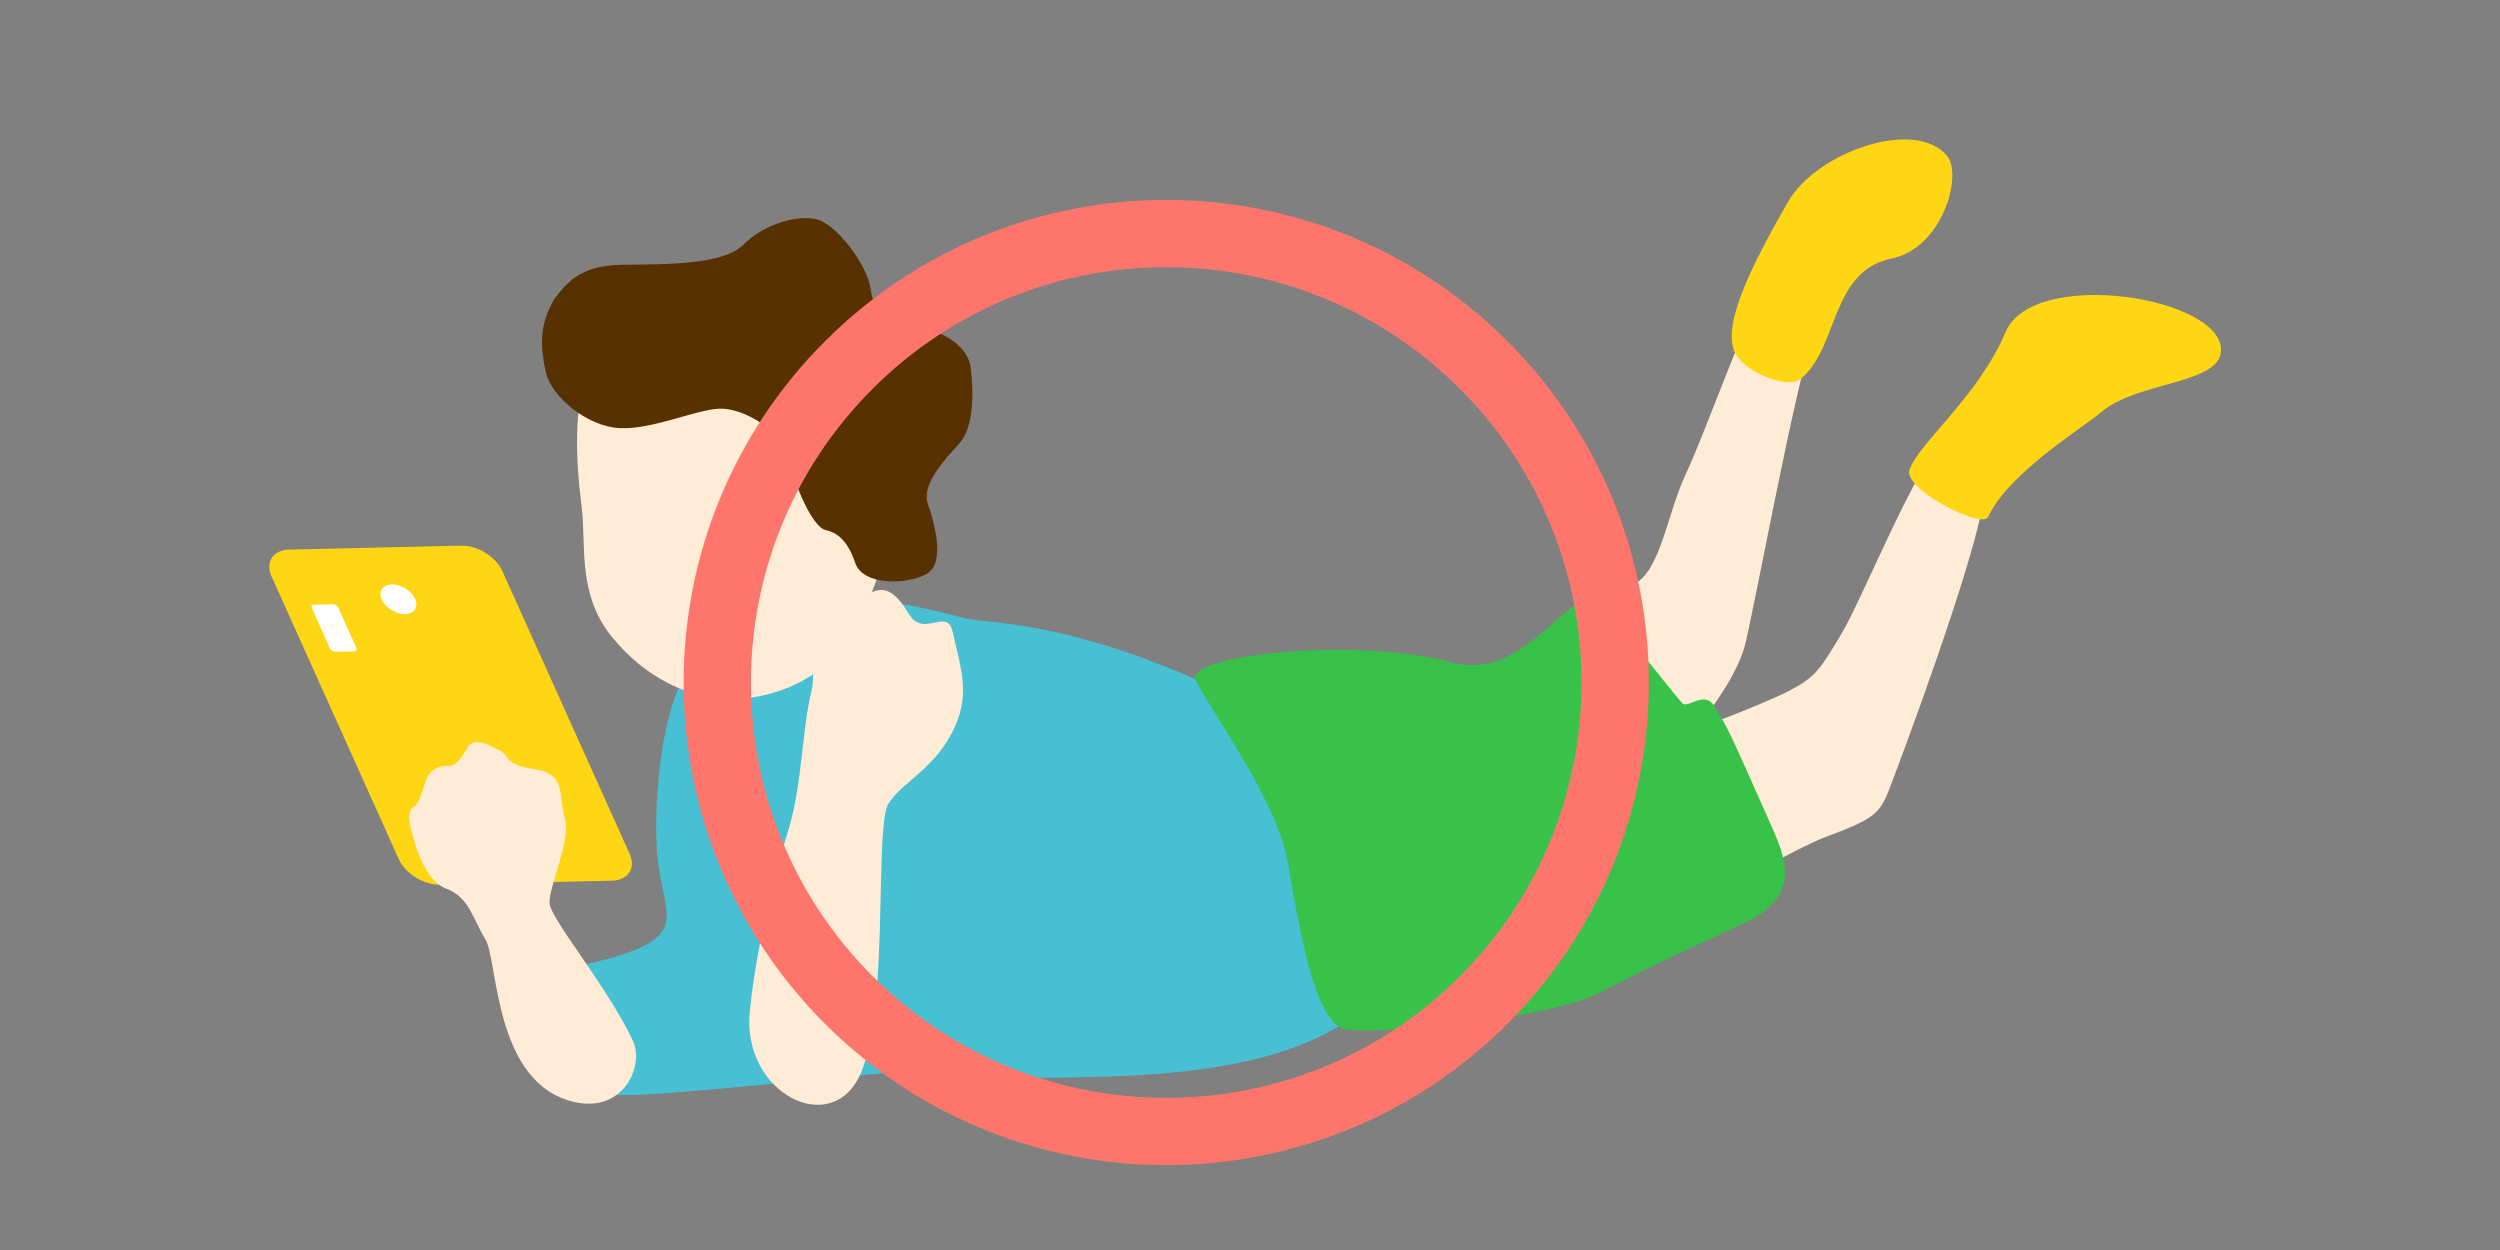
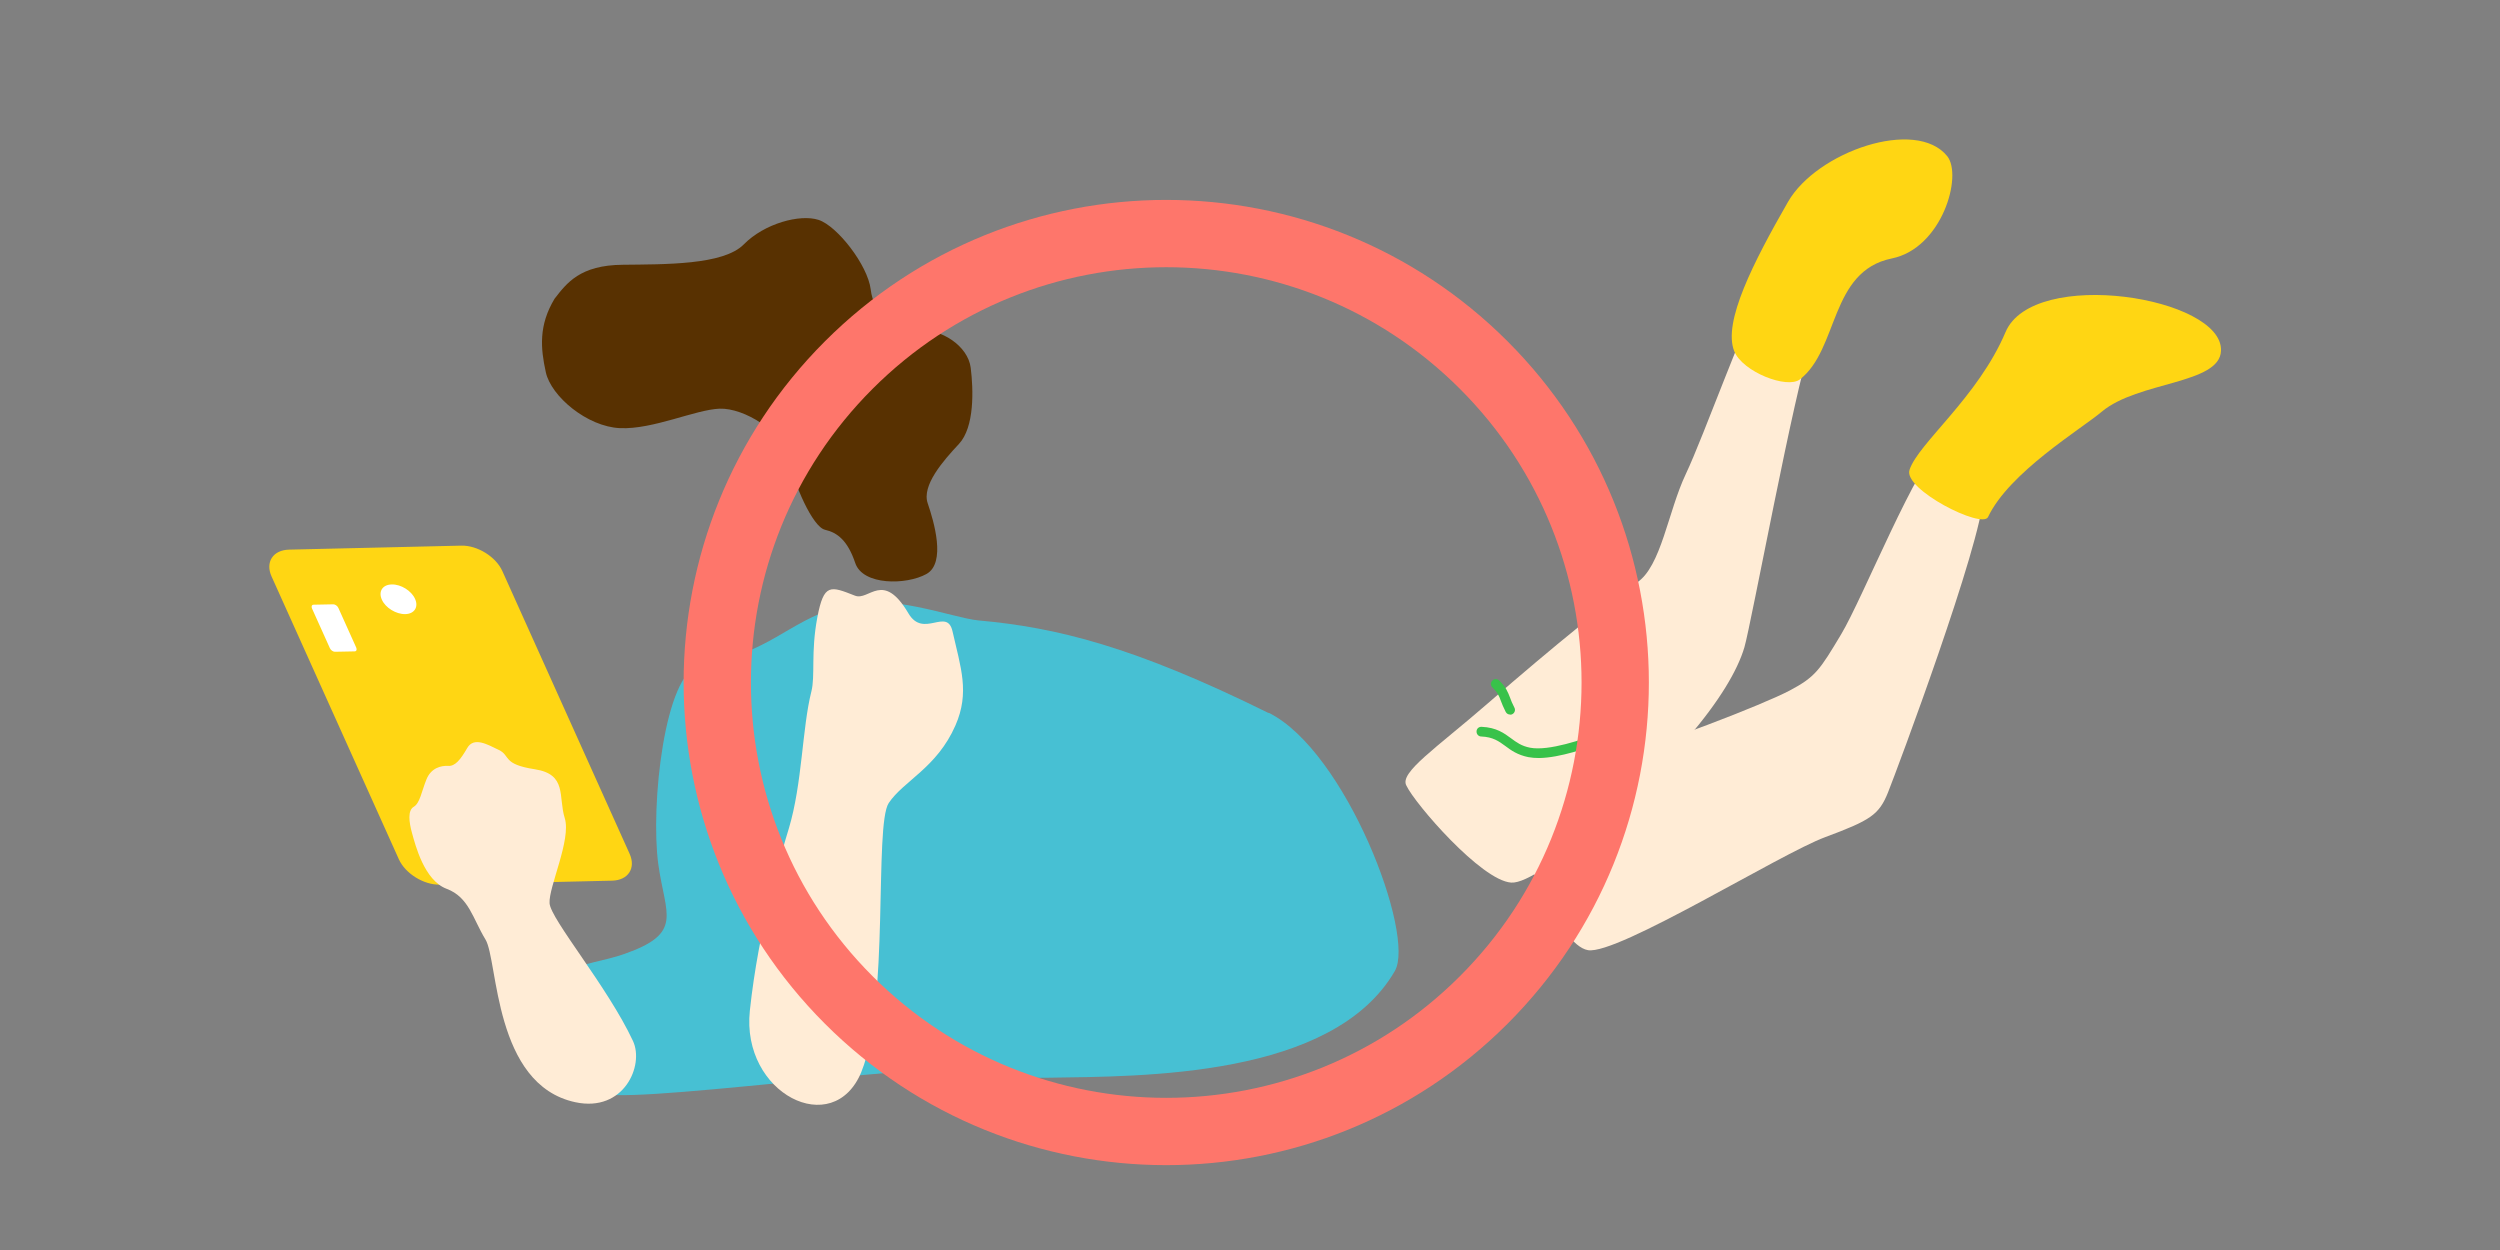
<svg xmlns="http://www.w3.org/2000/svg" width="260" height="130" viewBox="0 0 260 130" fill="none">
  <rect x="0" y="0" width="260" height="130" fill="#808080" stroke="none" />
  <g clip-path="url(#clip0_170_41483)">
    <g clip-path="url(#clip1_170_41483)">
      <path d="M131.929 74.154C117.914 67.22 109.842 65.249 101.77 64.525C99.093 64.283 92.173 61.494 87.314 63.05C81.49 64.927 80.393 67.69 72.776 69.205C69.135 69.93 67.623 83.784 68.466 89.899C69.189 95.156 71.13 97.034 64.945 99.207C60.501 100.776 56.512 99.663 59.497 107.428C60.407 109.775 59.912 113.798 64.062 113.892C68.399 113.986 78.117 112.886 90.044 111.773C91.369 111.653 92.574 111.559 93.699 111.478C99.254 111.961 104.943 112.149 109.026 112.082C118.798 111.934 138.622 112.095 145.061 100.99C147.243 97.235 139.961 78.097 131.943 74.127L131.929 74.154Z" fill="#47C0D3" />
      <path d="M89.59 111.451C92.508 104.316 90.902 85.822 92.428 83.515C93.967 81.209 97.434 79.854 99.362 75.455C100.874 72.008 99.911 69.433 99.067 65.678C98.492 63.103 96.042 66.456 94.476 63.787C91.825 59.294 90.393 62.526 88.921 61.95C86.377 60.957 85.681 60.609 84.999 64.23C84.316 67.851 84.798 70.278 84.383 71.915C83.419 75.723 83.446 81.463 82.04 86.157C81.304 88.598 78.894 96.524 77.984 105.108C77.061 113.718 86.672 118.6 89.59 111.465V111.451Z" fill="#FFECD6" />
-       <path d="M63.673 66.268C67.608 71.123 72.936 73.108 77.353 72.652C81.476 72.223 86.055 70.319 89.013 65.397C89.214 65.061 91.074 60.971 91.556 59.013C94.635 46.553 90.351 28.461 73.003 30.259C59.644 31.64 59.189 42.329 60.5 52.803C60.982 56.639 59.992 61.749 63.66 66.268H63.673Z" fill="#FFECD6" />
      <path d="M57.69 31.05C58.935 29.44 60.327 27.576 64.745 27.536C69.162 27.482 75.226 27.576 77.354 25.417C79.483 23.244 83.204 22.238 85.132 22.869C87.073 23.499 90.245 27.576 90.553 30.098C90.848 32.605 92.869 34.496 95.385 34.322C97.902 34.148 100.673 35.985 100.954 38.252C101.235 40.505 101.369 44.421 99.723 46.178C98.076 47.935 95.841 50.496 96.483 52.347C97.112 54.198 98.424 58.543 96.349 59.697C94.274 60.85 89.737 60.904 88.947 58.557C88.157 56.21 87.086 55.392 85.801 55.096C84.516 54.801 82.575 50.376 82.013 47.64C81.451 44.89 77.368 42.409 74.838 42.503C72.321 42.597 67.917 44.676 64.49 44.528C61.063 44.381 57.315 41.216 56.767 38.721C56.218 36.227 56.004 33.839 57.677 31.063L57.69 31.05Z" fill="#583101" />
      <path d="M194.698 23.888C192.328 20.401 191.619 21.34 189.544 23.405C188.406 24.545 184.645 28.005 183.48 29.87C181.753 32.632 177.189 45.373 175.328 49.289C173.467 53.206 172.771 58.932 170.228 60.595C167.685 62.258 161.728 67.073 154.687 73.189C149.332 77.842 145.504 80.35 146.267 81.705C147.137 83.569 154.044 91.576 157.163 91.79C160.282 92.005 171.62 81.276 175.529 76.743C178.795 72.947 180.709 69.728 181.419 67.314C182.128 64.887 186.639 40.438 188.353 35.636C189.196 33.263 190.494 31.412 191.378 30.473C193.814 27.844 196.371 26.356 194.684 23.875L194.698 23.888Z" fill="#FFECD6" />
      <path d="M202.086 46.03C199.435 47.921 193.719 62.245 191.484 65.96C189.262 69.675 188.807 70.399 186.116 71.821C183.426 73.242 172.717 77.427 165.89 79.331C159.063 81.235 157.068 84.736 157.697 86.157C158.394 88.089 162.061 98.295 165.154 98.818C168.232 99.327 185.152 88.786 189.837 87.056C194.523 85.312 195.419 84.749 196.357 82.402C197.294 80.055 206.061 56.625 206.289 51.529C206.463 47.586 211.751 46.379 212.206 43.12C213.036 37.031 203.866 44.756 202.099 46.03H202.086Z" fill="#FFECD6" />
-       <path d="M124.299 70.439C124.42 67.985 141.473 66.295 151.004 68.897C159.518 71.23 164.203 58.302 167.322 63.304C168.821 65.705 173.921 71.901 174.925 73.108C175.501 73.805 177.214 71.74 178.258 73.403C179.825 75.884 179.878 76.152 184.322 86.117C185.996 89.872 187.04 93.399 181.203 96.095C175.367 98.777 171.284 100.668 166.345 103.257C161.312 105.885 144.124 107.562 140.121 107.092C137.069 106.73 135.476 98.885 133.964 89.805C132.772 82.657 124.246 71.673 124.299 70.439Z" fill="#38C24A" />
      <path d="M180.36 36.522C181.23 38.681 185.862 40.478 187.187 39.459C191.243 36.32 190.266 28.206 196.745 26.879C201.979 25.819 204.134 18.269 202.514 16.244C199.261 12.207 188.954 15.774 185.955 20.991C182.355 27.268 179.155 33.504 180.36 36.522Z" fill="#FFD613" />
      <path d="M198.591 48.873C197.908 50.885 206.154 55.056 206.756 53.769C208.952 49.128 216.421 44.636 218.59 42.812C222.365 39.646 230.851 39.968 230.985 36.481C231.213 30.889 211.455 27.75 208.577 34.537C205.699 41.323 199.515 46.084 198.591 48.86V48.873Z" fill="#FFD613" />
      <path d="M65.482 88.799C66.151 90.288 65.335 91.549 63.661 91.589L45.751 92.005C44.077 92.045 42.15 90.851 41.48 89.363L28.242 59.951C27.572 58.463 28.389 57.202 30.062 57.162L47.973 56.746C49.646 56.706 51.574 57.9 52.243 59.388L65.482 88.799Z" fill="#FFD613" />
      <path d="M43.166 62.285C43.555 63.143 43.086 63.854 42.136 63.868C41.185 63.881 40.088 63.211 39.713 62.365C39.325 61.507 39.793 60.796 40.743 60.783C41.694 60.756 42.792 61.44 43.166 62.285Z" fill="white" />
      <path d="M37.05 67.355C37.144 67.569 37.064 67.744 36.876 67.744L34.828 67.784C34.641 67.784 34.4 67.623 34.306 67.408L32.446 63.278C32.352 63.063 32.432 62.889 32.62 62.889L34.668 62.848C34.855 62.848 35.096 63.009 35.19 63.224L37.05 67.355Z" fill="white" />
      <path d="M65.828 108.259C63.191 102.613 57.261 95.599 57.154 93.936C57.047 92.26 59.43 87.311 58.734 85.085C58.038 82.858 59.015 80.525 55.615 80.002C52.215 79.478 53.111 78.593 51.893 78.003C50.675 77.413 49.283 76.595 48.587 77.802C47.891 79.009 47.329 79.707 46.606 79.653C45.883 79.613 44.825 79.854 44.344 81.075C43.848 82.295 43.674 83.529 43.032 83.904C42.389 84.28 42.523 85.473 42.858 86.667C43.192 87.861 44.116 91.562 46.445 92.434C48.774 93.306 49.163 95.532 50.488 97.705C51.813 99.864 51.318 112.806 59.831 114.63C64.891 115.716 67.02 110.794 65.828 108.259Z" fill="#FFECD6" />
      <path d="M160.067 78.835C159.665 78.835 159.29 78.808 158.942 78.741C157.818 78.513 157.149 78.03 156.56 77.588C155.877 77.091 155.288 76.649 154.043 76.595C153.762 76.595 153.548 76.34 153.561 76.072C153.561 75.79 153.789 75.576 154.083 75.589C155.636 75.656 156.439 76.26 157.149 76.783C157.711 77.199 158.233 77.588 159.13 77.762C161.084 78.137 164.618 76.89 166.532 76.206L166.961 76.059C167.215 75.965 167.509 76.099 167.603 76.367C167.697 76.635 167.563 76.917 167.295 77.011L166.867 77.158C165.06 77.802 162.235 78.808 160.067 78.835Z" fill="#38C24A" />
      <path d="M157.055 74.315C156.867 74.315 156.693 74.221 156.599 74.047C156.358 73.577 156.211 73.215 156.091 72.893C155.89 72.344 155.756 72.022 155.207 71.485C155.006 71.297 155.006 70.976 155.207 70.774C155.395 70.573 155.716 70.573 155.917 70.774C156.626 71.458 156.814 71.968 157.041 72.545C157.148 72.84 157.269 73.162 157.496 73.591C157.63 73.832 157.536 74.141 157.282 74.275C157.215 74.315 157.135 74.328 157.055 74.328V74.315Z" fill="#38C24A" />
    </g>
    <path d="M154.306 37.966C172.54 56.201 172.54 85.765 154.306 103.999C136.071 122.234 106.507 122.234 88.273 103.999C70.038 85.765 70.038 56.201 88.273 37.966C106.507 19.732 136.071 19.732 154.306 37.966Z" stroke="#FE766B" stroke-width="7" />
  </g>
  <defs>
    <clipPath id="clip0_170_41483">
      <rect width="260" height="130" fill="white" />
    </clipPath>
    <clipPath id="clip1_170_41483">
      <rect width="203" height="100.385" fill="white" transform="translate(28 14.5)" />
    </clipPath>
  </defs>
</svg>